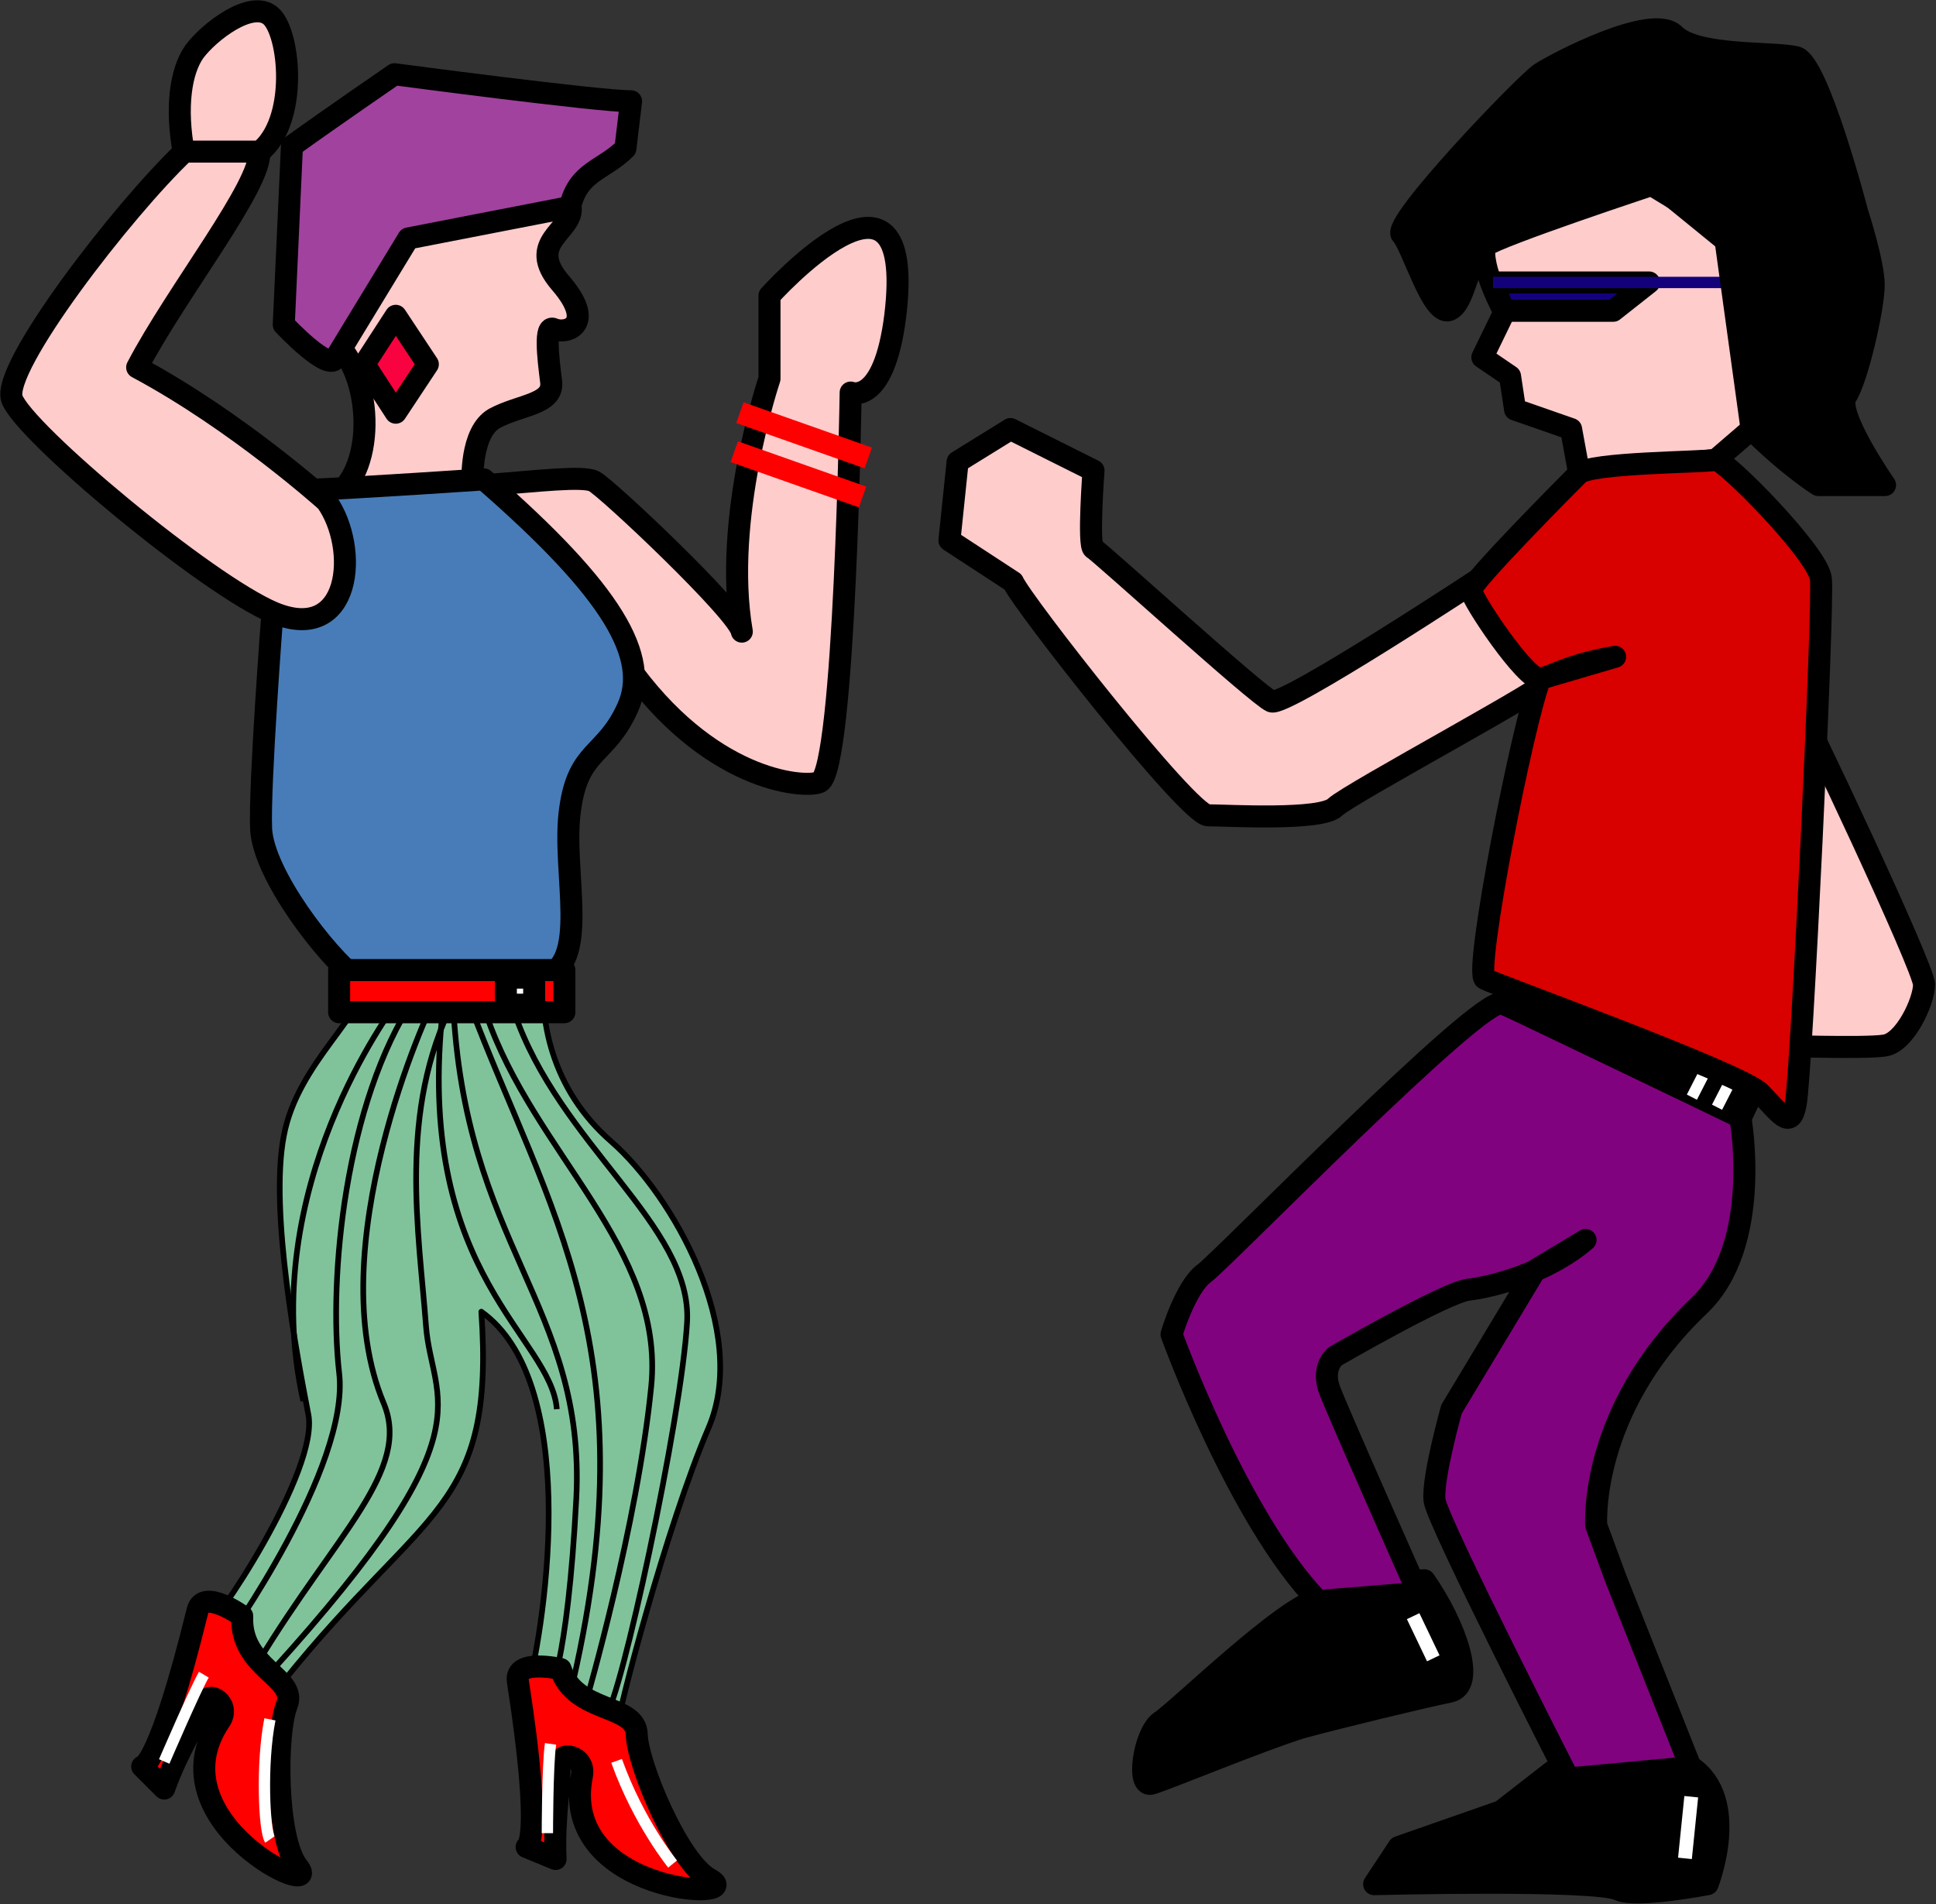
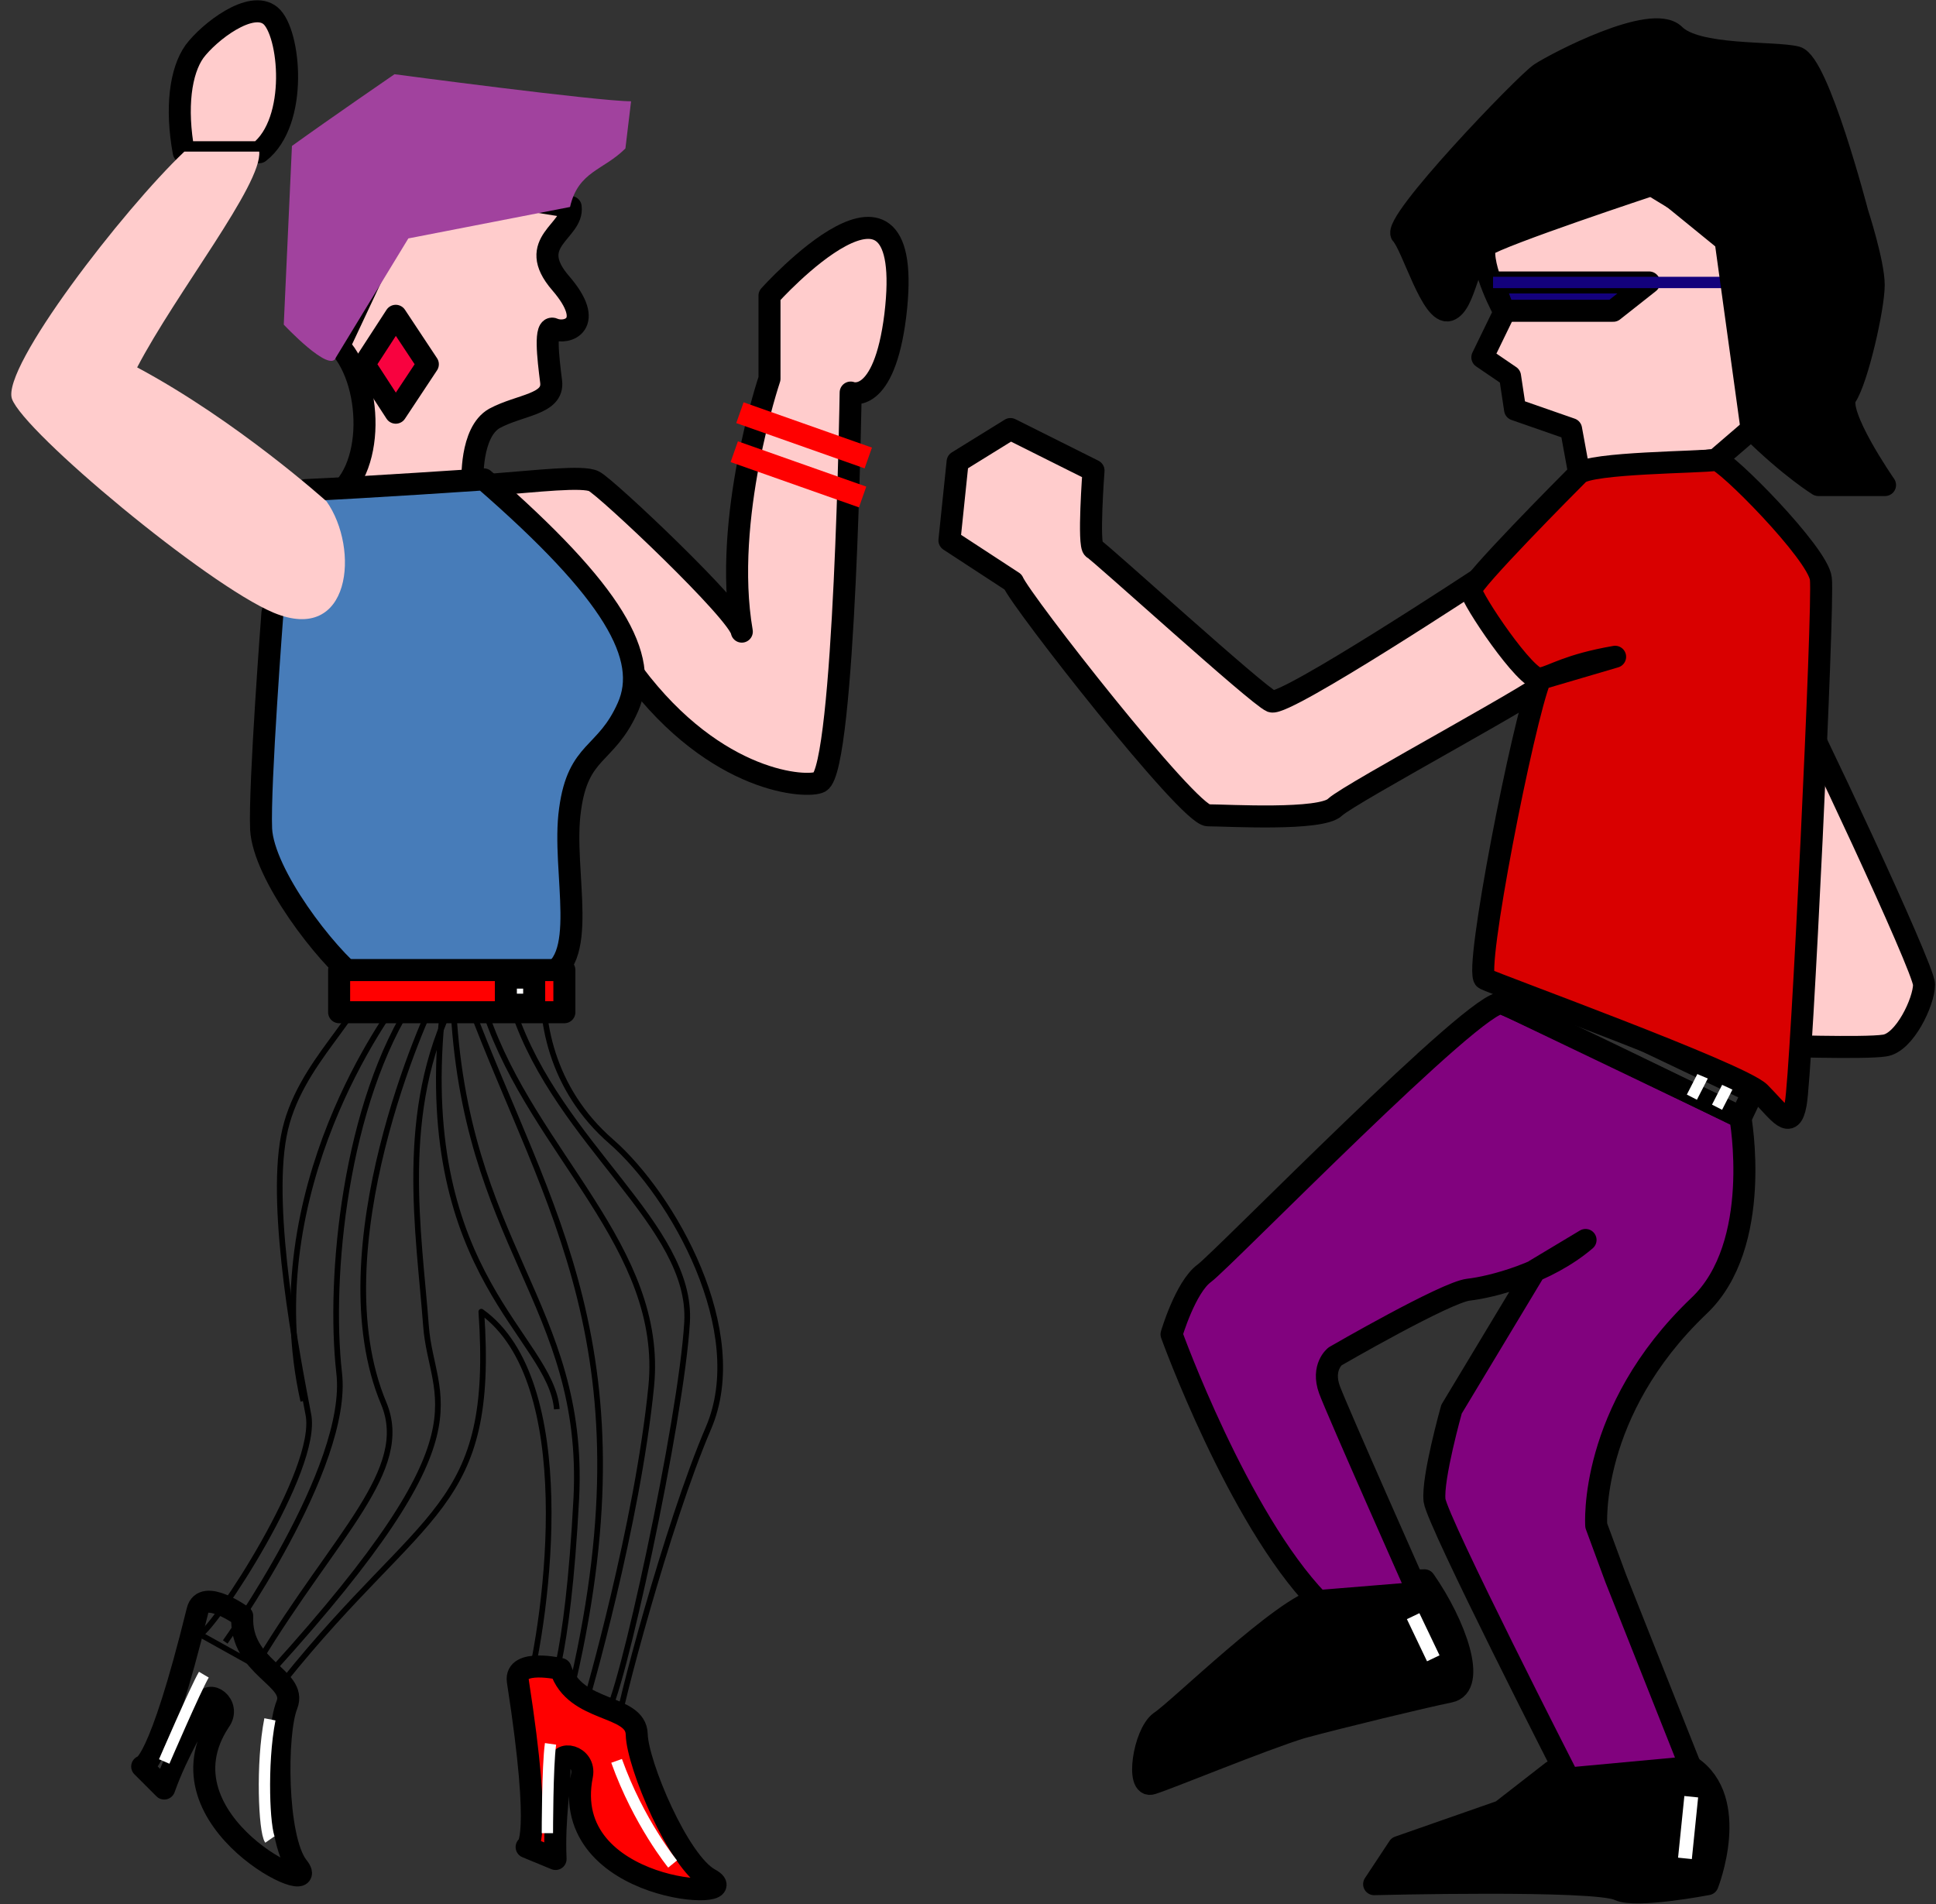
<svg xmlns="http://www.w3.org/2000/svg" xml:space="preserve" width="30.77mm" height="30.27mm" fill-rule="evenodd" stroke-linejoin="round" stroke-width="28.222" preserveAspectRatio="xMidYMid" version="1.2" viewBox="0 0 3077 3027">
  <rect x="0" y="0" width="3077" height="3027" fill="#333333" stroke="none" />
  <defs class="ClipPathGroup">
    <clipPath id="a" clipPathUnits="userSpaceOnUse">
      <path d="M0 0h21590v27940H0z" />
    </clipPath>
  </defs>
  <g class="SlideGroup">
    <g class="Slide" clip-path="url(#a)" transform="translate(-9848 -11638)">
      <g class="Page">
        <g class="Group">
          <g class="Group">
            <g class="com.sun.star.drawing.ClosedBezierShape">
              <path fill="none" d="M10616 11982h678v921h-678z" class="BoundingBox" />
              <path fill="#fcc" d="M10634 12408c66-5 141-14 158-5 19 9 231 209 235 239-31-180 44-402 44-402v-132s235-262 200 31c-18 145-71 123-71 123s-9 597-49 619c-19 10-164 4-296-172z" />
              <path fill="none" stroke="#000" stroke-width="35" d="M10634 12408c66-5 141-14 158-5 19 9 231 209 235 239-31-180 44-402 44-402v-132s235-262 200 31c-18 145-71 123-71 123s-9 597-49 619c-19 10-164 4-296-172z" />
            </g>
            <g class="com.sun.star.drawing.ClosedBezierShape">
              <path fill="none" d="M12186 11879h547v531h-547z" class="BoundingBox" />
              <path fill="#fcc" d="m12358 12391-13-71-89-31-8-53-44-30 35-72s-39-70-31-106l231-131 275 224-82 199-57 49z" />
              <path fill="none" stroke="#000" stroke-width="35" d="m12358 12391-13-71-89-31-8-53-44-30 35-72s-39-70-31-106l231-131 275 224-82 199-57 49z" />
            </g>
            <g class="com.sun.star.drawing.ClosedBezierShape">
              <path fill="none" d="M10347 11910h438v544h-438z" class="BoundingBox" />
              <path fill="#fcc" d="M10599 12404s-4-79 35-101c41-22 94-22 90-58-5-39-11-91 4-84 21 9 68-7 11-73s21-82 16-121l-246-39-122 260c57 62 57 216-22 247z" />
              <path fill="none" stroke="#000" stroke-width="35" d="M10599 12404s-4-79 35-101c41-22 94-22 90-58-5-39-11-91 4-84 21 9 68-7 11-73s21-82 16-121l-246-39-122 260c57 62 57 216-22 247z" />
            </g>
            <g class="com.sun.star.drawing.ClosedBezierShape">
              <path fill="none" d="M10161 13171h838v1220h-838z" class="BoundingBox" />
-               <path fill="#80c39b" d="M10684 14336c36-137 83-503-71-613 22 317-90 308-314 587l-133-74c22-9 190-262 172-350-17-88-62-322-39-442 22-119 135-195 131-257l283-11c-9 79 10 193 107 277 97 85 220 301 154 455s-145 455-145 477z" />
              <path fill="none" stroke="#000" stroke-width="9" d="M10684 14336c36-137 83-503-71-613 22 317-90 308-314 587l-133-74c22-9 190-262 172-350-17-88-62-322-39-442 22-119 135-195 131-257l283-11c-9 79 10 193 107 277 97 85 220 301 154 455s-145 455-145 477z" />
            </g>
            <g fill="none" class="com.sun.star.drawing.OpenBezierShape">
              <path d="M10276 13224h299v1075h-299z" class="BoundingBox" />
              <path stroke="#000" stroke-width="9" d="M10569 13229c-89 176-55 368-44 516 9 124 106 162-244 548" />
            </g>
            <g fill="none" class="com.sun.star.drawing.OpenBezierShape">
              <path d="M10254 13215h294v1070h-294z" class="BoundingBox" />
              <path stroke="#000" stroke-width="9" d="M10542 13220c-15 25-187 404-84 649 44 106-76 207-199 410" />
            </g>
            <g fill="none" class="com.sun.star.drawing.OpenBezierShape">
              <path d="M10201 13219h312v1035h-312z" class="BoundingBox" />
              <path stroke="#000" stroke-width="9" d="M10507 13224c-111 167-137 445-120 596 18 150-181 428-181 428" />
            </g>
            <g fill="none" class="com.sun.star.drawing.OpenBezierShape">
              <path d="M10309 13228h174v643h-174z" class="BoundingBox" />
              <path stroke="#000" stroke-width="9" d="M10477 13233c-3 7-223 293-147 632" />
            </g>
            <g fill="none" class="com.sun.star.drawing.OpenBezierShape">
              <path d="M10660 13241h286v1128h-286z" class="BoundingBox" />
              <path stroke="#000" stroke-width="9" d="M10665 13246c71 211 284 340 275 494-9 155-107 606-129 623" />
            </g>
            <g fill="none" class="com.sun.star.drawing.OpenBezierShape">
              <path d="M10616 13246h275v1101h-275z" class="BoundingBox" />
              <path stroke="#000" stroke-width="9" d="M10621 13251c75 220 284 370 262 591s-103 499-103 499" />
            </g>
            <g fill="none" class="com.sun.star.drawing.OpenBezierShape">
              <path d="M10589 13228h219v1114h-219z" class="BoundingBox" />
              <path stroke="#000" stroke-width="9" d="M10594 13233c124 330 292 552 159 1103" />
            </g>
            <g fill="none" class="com.sun.star.drawing.OpenBezierShape">
              <path d="M10563 13224h208v1119h-208z" class="BoundingBox" />
              <path stroke="#000" stroke-width="9" d="M10568 13229c17 389 211 483 196 790-14 270-45 318-45 318" />
            </g>
            <g fill="none" class="com.sun.star.drawing.OpenBezierShape">
              <path d="M10540 13255h199v629h-199z" class="BoundingBox" />
              <path stroke="#000" stroke-width="9" d="M10550 13260c-38 406 174 503 183 618" />
            </g>
            <g class="com.sun.star.drawing.ClosedBezierShape">
              <path fill="none" d="M12014 14428h584v237h-584z" class="BoundingBox" />
              <path d="M12535 14446c-97 8-220 8-220 8l-81 63-163 57-39 59s353-9 389 9c27 13 141-9 141-9s53-134-27-187z" />
              <path fill="none" stroke="#000" stroke-width="35" d="M12535 14446c-97 8-220 8-220 8l-81 63-163 57-39 59s353-9 389 9c27 13 141-9 141-9s53-134-27-187z" />
            </g>
            <g class="com.sun.star.drawing.ClosedBezierShape">
              <path fill="none" d="M11647 14132h544v361h-544z" class="BoundingBox" />
              <path d="M12112 14150c-53 0-115 22-167 30-54 9-226 178-253 195-26 19-39 107-13 98 26-8 176-70 238-89 63-17 191-48 235-57s9-107-40-177z" />
              <path fill="none" stroke="#000" stroke-width="35" d="M12112 14150c-53 0-115 22-167 30-54 9-226 178-253 195-26 19-39 107-13 98 26-8 176-70 238-89 63-17 191-48 235-57s9-107-40-177z" />
            </g>
            <g class="com.sun.star.drawing.ClosedBezierShape">
              <path fill="none" d="M10281 11738h589v493h-589z" class="BoundingBox" />
              <path fill="#a1429e" d="M10754 11967c13-57 53-58 88-93l9-75c-53 0-376-43-376-43s-102 70-163 114l-13 284s74 79 83 52l115-189z" />
-               <path fill="none" stroke="#000" stroke-width="35" d="M10754 11967c13-57 53-58 88-93l9-75c-53 0-376-43-376-43s-102 70-163 114l-13 284s74 79 83 52l115-189z" />
            </g>
            <g class="com.sun.star.drawing.ClosedBezierShape">
              <path fill="none" d="M10116 11638h208v261h-208z" class="BoundingBox" />
              <path fill="#fcc" d="M10140 11880c-13-71-5-129 17-160 23-31 90-83 121-57s45 168-18 217z" />
              <path fill="none" stroke="#000" stroke-width="35" d="M10140 11880c-13-71-5-129 17-160 23-31 90-83 121-57s45 168-18 217z" />
            </g>
            <g class="com.sun.star.drawing.ClosedBezierShape">
              <path fill="none" d="M10245 12382h630v853h-630z" class="BoundingBox" />
              <path fill="#477cb9" d="M10334 12417c92-4 283-17 283-17 207 180 264 283 229 362s-79 66-92 163c-14 98 35 249-45 266-115 26-249 37-292 5-52-40-150-168-154-240-3-70 18-344 18-344z" />
              <path fill="none" stroke="#000" stroke-width="35" d="M10334 12417c92-4 283-17 283-17 207 180 264 283 229 362s-79 66-92 163c-14 98 35 249-45 266-115 26-249 37-292 5-52-40-150-168-154-240-3-70 18-344 18-344z" />
            </g>
            <g class="com.sun.star.drawing.ClosedBezierShape">
              <path fill="none" d="M9848 11861h567v780h-567z" class="BoundingBox" />
              <path fill="#fcc" d="M10260 11879c5 52-132 224-194 343 159 85 301 213 301 213 53 75 39 228-84 177-107-45-397-287-416-340-17-50 177-301 274-393z" />
-               <path fill="none" stroke="#000" stroke-width="35" d="M10260 11879c5 52-132 224-194 343 159 85 301 213 301 213 53 75 39 228-84 177-107-45-397-287-416-340-17-50 177-301 274-393z" />
            </g>
            <g class="Group">
              <g class="com.sun.star.drawing.PolyPolygonShape">
                <path fill="none" d="M10369 13162h395v104h-395z" class="BoundingBox" />
                <path fill="red" d="M10387 13247v-67h358v67z" />
                <path fill="none" stroke="#000" stroke-width="35" d="M10387 13247v-67h358v67z" />
              </g>
            </g>
            <g class="com.sun.star.drawing.PolyPolygonShape">
              <path fill="none" d="M10634 13174h82v80h-82z" class="BoundingBox" />
              <path fill="#fff" d="M10652 13235v-43h45v43z" />
              <path fill="none" stroke="#000" stroke-width="35" d="M10652 13235v-43h45v43z" />
            </g>
            <g class="com.sun.star.drawing.ClosedBezierShape">
              <path fill="none" d="M11692 13215h947v1269h-947z" class="BoundingBox" />
              <path fill="#81027e" d="M12368 13609c-62 53-150 75-186 79s-212 106-212 106-22 17-9 53c13 35 141 323 141 323l-159 13c-128-133-233-424-233-424s22-75 52-97c31-23 438-441 473-429 36 13 379 181 379 181s37 203-66 300c-176 168-163 349-163 349l31 84 119 300-194 18s-208-407-213-442c-4-35 27-145 27-145l133-221z" />
              <path fill="none" stroke="#000" stroke-width="35" d="M12368 13609c-62 53-150 75-186 79s-212 106-212 106-22 17-9 53c13 35 141 323 141 323l-159 13c-128-133-233-424-233-424s22-75 52-97c31-23 438-441 473-429 36 13 379 181 379 181s37 203-66 300c-176 168-163 349-163 349l31 84 119 300-194 18s-208-407-213-442c-4-35 27-145 27-145l133-221z" />
            </g>
            <g class="com.sun.star.drawing.ClosedBezierShape">
              <path fill="none" d="M11339 12302h991v653h-991z" class="BoundingBox" />
              <path fill="#fcc" d="M11458 12563c13 31 279 371 310 371 30 0 180 9 202-13 23-22 354-199 341-204-13-4-106-163-106-163s-314 207-336 199c-22-9-273-238-283-243-9-4 0-124 0-124l-132-66-84 52-13 125z" />
              <path fill="none" stroke="#000" stroke-width="35" d="M11458 12563c13 31 279 371 310 371 30 0 180 9 202-13 23-22 354-199 341-204-13-4-106-163-106-163s-314 207-336 199c-22-9-273-238-283-243-9-4 0-124 0-124l-132-66-84 52-13 125z" />
            </g>
            <g class="com.sun.star.drawing.ClosedBezierShape">
              <path fill="none" d="M12644 12725h281v596h-281z" class="BoundingBox" />
              <path fill="#fcc" d="M12697 12743c17 26 209 434 209 460 0 27-31 93-63 97-31 5-181 0-181 0z" />
              <path fill="none" stroke="#000" stroke-width="35" d="M12697 12743c17 26 209 434 209 460 0 27-31 93-63 97-31 5-181 0-181 0z" />
            </g>
            <g class="com.sun.star.drawing.PolyPolygonShape">
              <path fill="none" d="M12217 13175h436v258h-436z" class="BoundingBox" />
-               <path d="m12254 13193-19 39 380 182 19-40z" />
              <path fill="none" stroke="#000" stroke-width="35" d="m12254 13193-19 39 380 182 19-40z" />
            </g>
            <g class="com.sun.star.drawing.PolyPolygonShape">
              <path fill="none" d="M12203 12069h285v82h-285z" class="BoundingBox" />
              <path fill="#13017c" d="m12221 12087 17 45h174l57-45z" />
              <path fill="none" stroke="#000" stroke-width="35" d="m12221 12087 17 45h174l57-45z" />
            </g>
            <g fill="none" class="com.sun.star.drawing.LineShape">
              <path d="M12212 12078h415v19h-415z" class="BoundingBox" />
              <path stroke="#13017c" stroke-width="18" d="M12617 12087h-396" />
            </g>
            <g fill="none" class="com.sun.star.drawing.LineShape">
              <path d="M12515 14483h33v121h-33z" class="BoundingBox" />
              <path stroke="#fff" stroke-width="22" d="m12536 14494-10 98" />
            </g>
            <g fill="none" class="com.sun.star.drawing.LineShape">
              <path d="M12083 14196h55v90h-55z" class="BoundingBox" />
              <path stroke="#fff" stroke-width="22" d="m12094 14207 32 67" />
            </g>
            <g fill="none" class="com.sun.star.drawing.LineShape">
              <path d="M12568 13348h40v60h-40z" class="BoundingBox" />
              <path stroke="#fff" stroke-width="18" d="m12598 13357-21 41" />
            </g>
            <g fill="none" class="com.sun.star.drawing.LineShape">
              <path d="M12528 13332h40v60h-40z" class="BoundingBox" />
              <path stroke="#fff" stroke-width="18" d="m12558 13341-21 41" />
            </g>
            <g class="com.sun.star.drawing.ClosedBezierShape">
              <path fill="none" d="M10056 14166h289v472h-289z" class="BoundingBox" />
-               <path fill="red" d="M10074 14446s26 4 88-248c9-36 71 9 71 9-4 83 88 97 71 141-18 44-18 212 17 257 47 58-230-71-124-231 19-26-18-53-26-26-9 26-40 71-62 133z" />
              <path fill="none" stroke="#000" stroke-width="35" d="M10074 14446s26 4 88-248c9-36 71 9 71 9-4 83 88 97 71 141-18 44-18 212 17 257 47 58-230-71-124-231 19-26-18-53-26-26-9 26-40 71-62 133z" />
            </g>
            <g fill="none" class="com.sun.star.drawing.OpenBezierShape">
              <path d="M10099 14291h83v158h-83z" class="BoundingBox" />
              <path stroke="#fff" stroke-width="18" d="M10172 14300c-13 22-63 138-63 138" />
            </g>
            <g fill="none" class="com.sun.star.drawing.OpenBezierShape">
              <path d="M10259 14362h28v210h-28z" class="BoundingBox" />
              <path stroke="#fff" stroke-width="18" d="M10277 14371c-14 71-9 178 0 191" />
            </g>
            <g class="com.sun.star.drawing.ClosedBezierShape">
              <path fill="none" d="M10653 14269h352v391h-352z" class="BoundingBox" />
              <path fill="red" d="M10685 14574s26-6-14-264c-5-36 68-19 68-19 23 71 120 55 121 104 1 47 66 203 116 230 66 36-241 24-203-165 6-31-38-42-36-14s-9 80-6 147z" />
              <path fill="none" stroke="#000" stroke-width="35" d="M10685 14574s26-6-14-264c-5-36 68-19 68-19 23 71 120 55 121 104 1 47 66 203 116 230 66 36-241 24-203-165 6-31-38-42-36-14s-9 80-6 147z" />
            </g>
            <g fill="none" class="com.sun.star.drawing.OpenBezierShape">
              <path d="M10709 14401h24v161h-24z" class="BoundingBox" />
              <path stroke="#fff" stroke-width="18" d="M10723 14410c-5 35-5 142-5 142" />
            </g>
            <g fill="none" class="com.sun.star.drawing.OpenBezierShape">
              <path d="M10818 14428h109v183h-109z" class="BoundingBox" />
              <path stroke="#fff" stroke-width="18" d="M10828 14437c35 98 89 164 89 164" />
            </g>
            <g class="com.sun.star.drawing.ClosedBezierShape">
              <path fill="none" d="M12168 12351h593v1083h-593z" class="BoundingBox" />
              <path fill="#d90000" d="M12296 12717c-27 66-106 468-88 477 17 9 406 150 437 181s49 62 57 18c9-45 45-795 40-835-4-40-154-191-167-189-22 4-200 4-218 22-17 17-171 172-171 185s88 145 110 141c22-5 44-22 119-35z" />
              <path fill="none" stroke="#000" stroke-width="35" d="M12296 12717c-27 66-106 468-88 477 17 9 406 150 437 181s49 62 57 18c9-45 45-795 40-835-4-40-154-191-167-189-22 4-200 4-218 22-17 17-171 172-171 185s88 145 110 141c22-5 44-22 119-35z" />
            </g>
            <g class="com.sun.star.drawing.ClosedBezierShape">
              <path fill="none" d="M12057 11667h806v761h-806z" class="BoundingBox" />
              <path d="M12632 12321c62 61 106 88 106 88h106s-80-115-62-141c18-27 44-141 44-177 0-35-26-115-26-115s-62-238-97-247c-36-9-159 0-194-36-36-34-187 45-213 62-26 18-237 238-220 256s48 129 75 120c26-9 30-85 57-102 26-18 265-97 265-97l115 70z" />
              <path fill="none" stroke="#000" stroke-width="35" d="M12632 12321c62 61 106 88 106 88h106s-80-115-62-141c18-27 44-141 44-177 0-35-26-115-26-115s-62-238-97-247c-36-9-159 0-194-36-36-34-187 45-213 62-26 18-237 238-220 256s48 129 75 120c26-9 30-85 57-102 26-18 265-97 265-97l115 70z" />
            </g>
          </g>
          <g fill="none" class="com.sun.star.drawing.LineShape">
            <path d="M11006 12276h241v109h-241z" class="BoundingBox" />
            <path stroke="red" stroke-width="35" d="m11024 12294 204 72" />
          </g>
          <g fill="none" class="com.sun.star.drawing.LineShape">
            <path d="M10997 12338h241v109h-241z" class="BoundingBox" />
            <path stroke="red" stroke-width="35" d="m11015 12356 204 72" />
          </g>
          <g class="com.sun.star.drawing.PolyPolygonShape">
            <path fill="none" d="M10409 12122h138v191h-138z" class="BoundingBox" />
            <path fill="#f8023f" d="m10528 12217-51-77-50 77 50 77z" />
            <path fill="none" stroke="#000" stroke-width="35" d="m10528 12217-51-77-50 77 50 77z" />
          </g>
        </g>
      </g>
    </g>
  </g>
</svg>